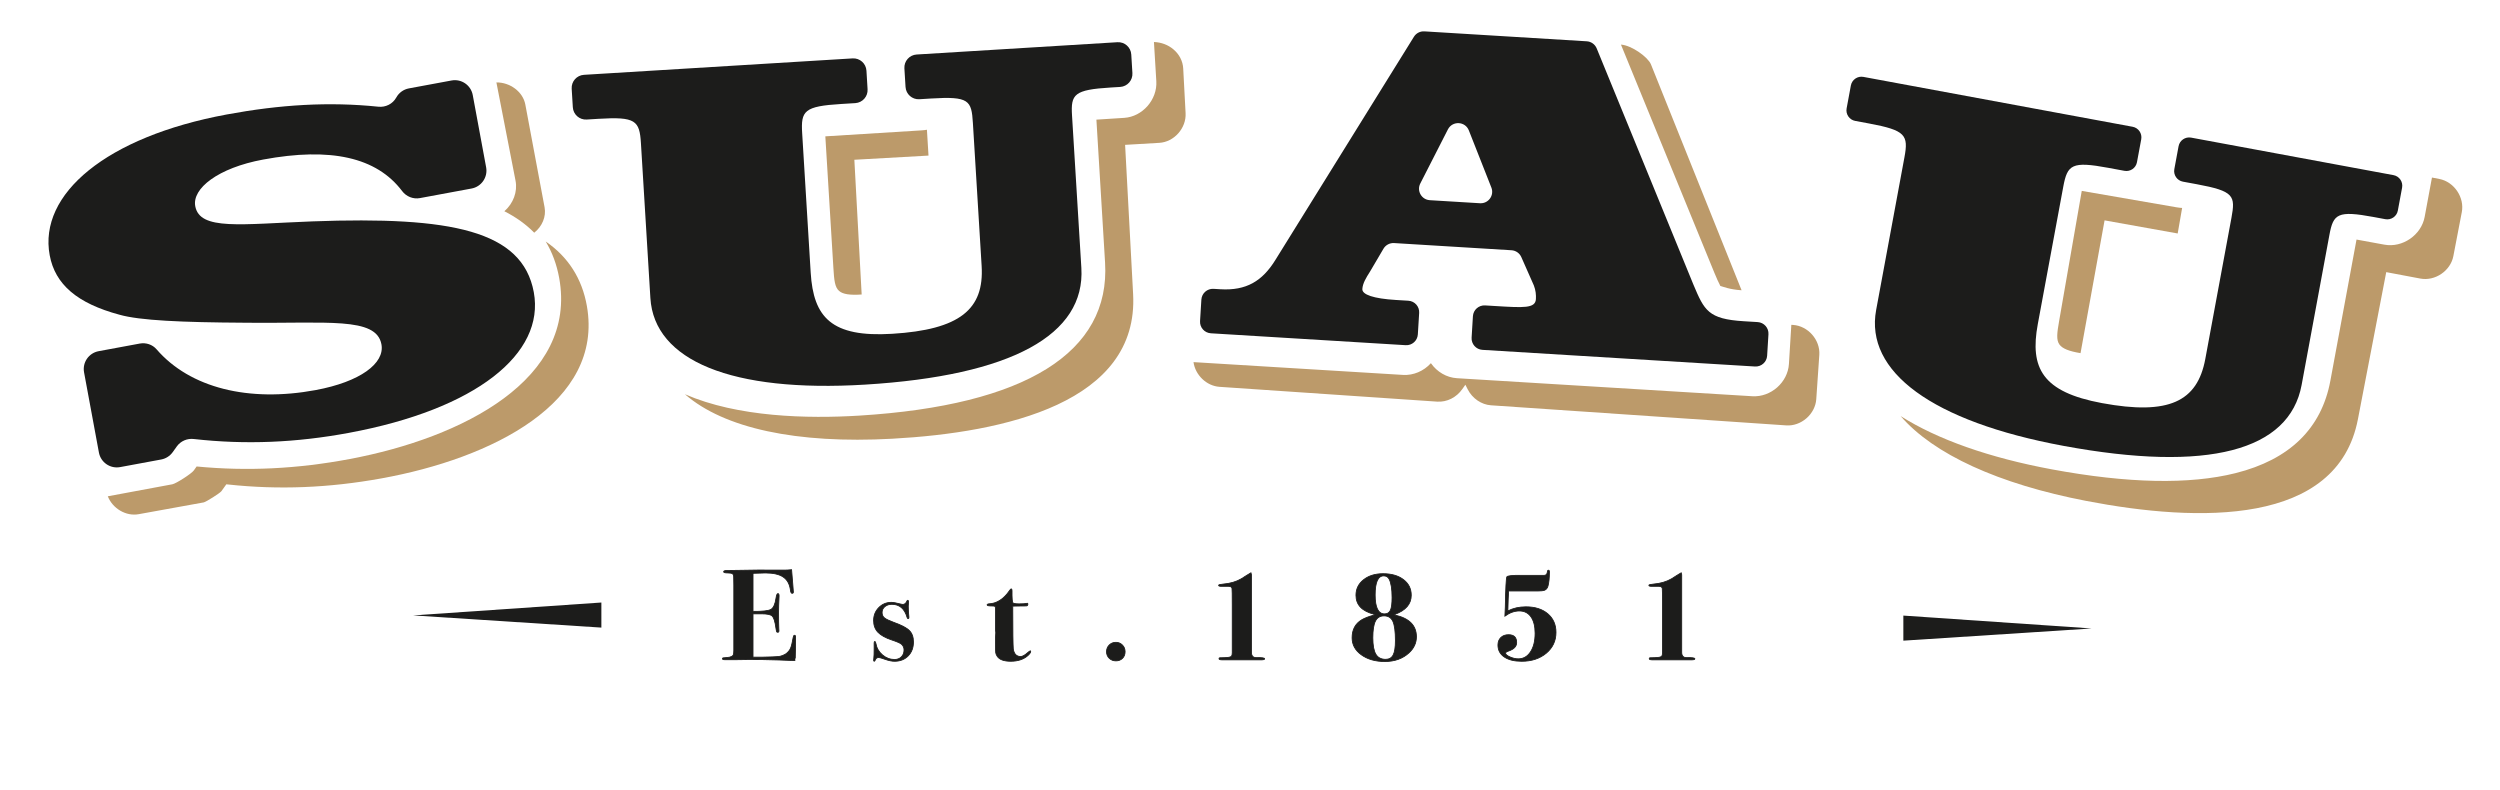
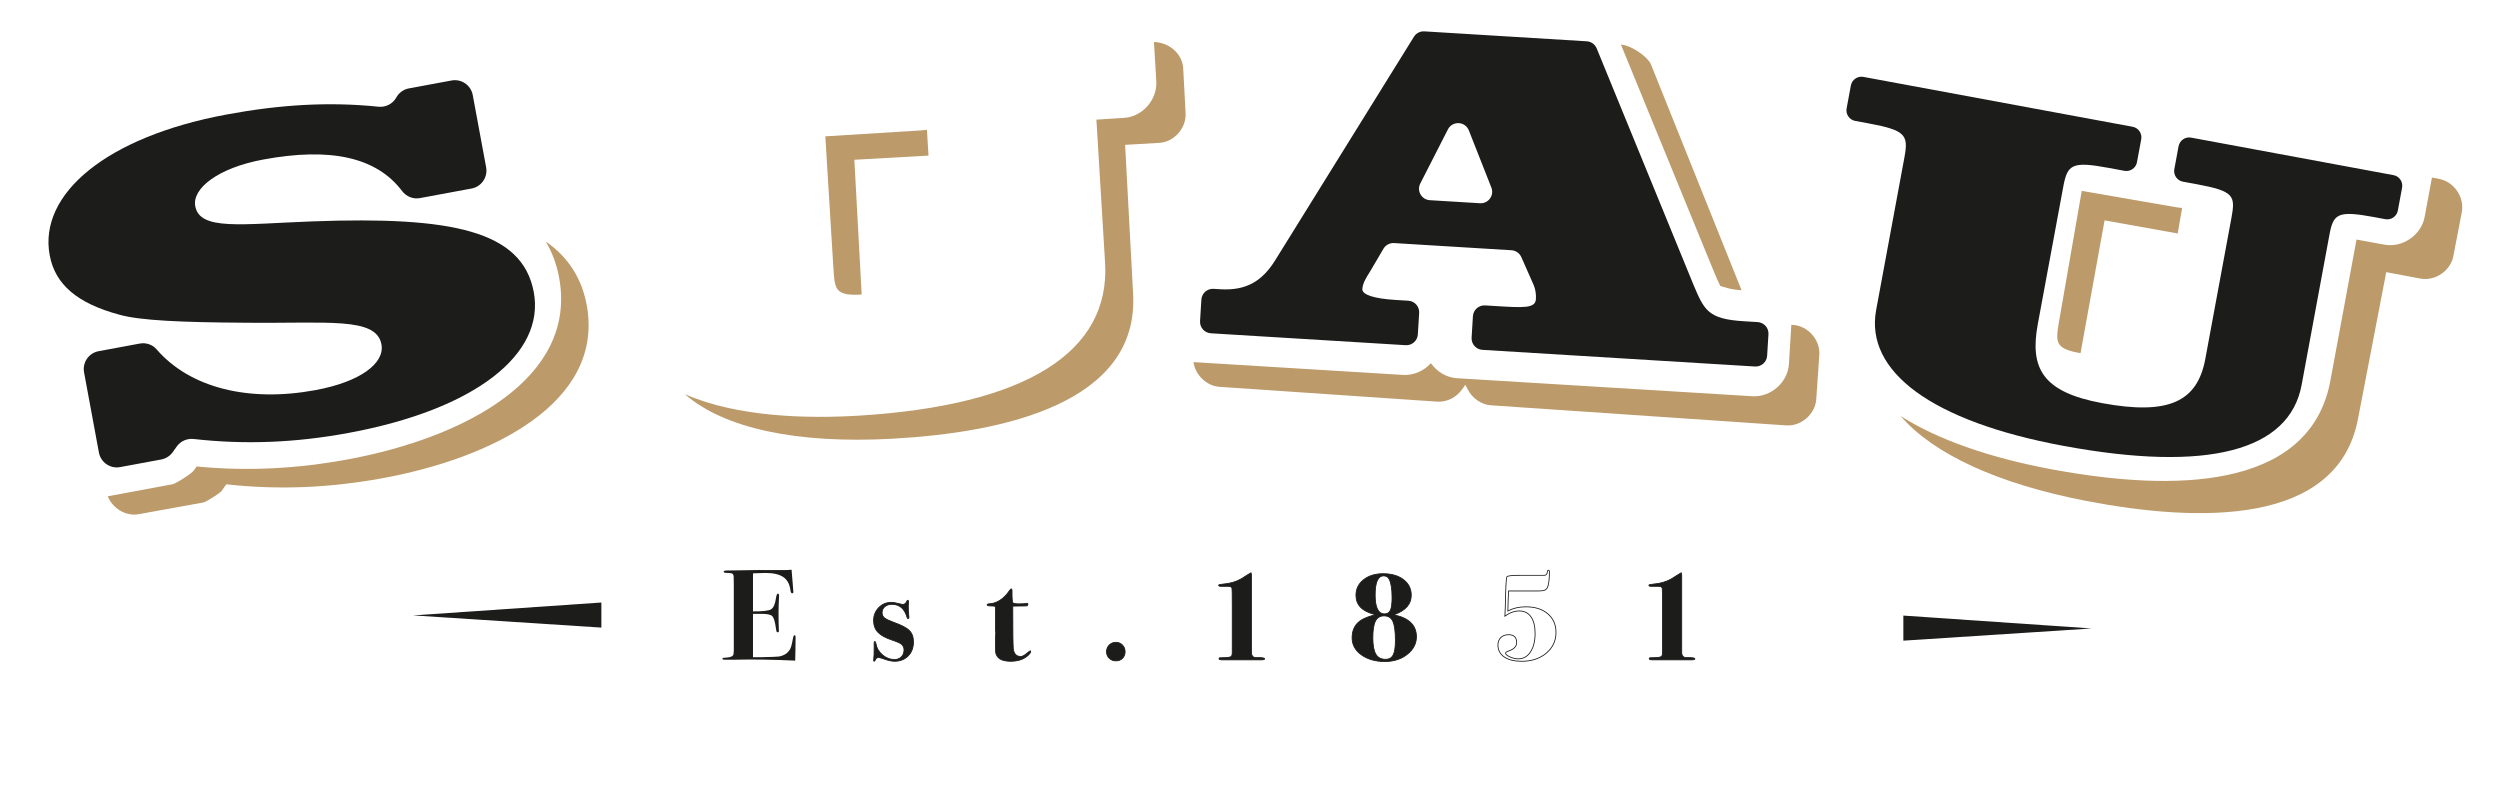
<svg xmlns="http://www.w3.org/2000/svg" version="1.1" id="Capa_1" x="0px" y="0px" width="182px" height="57.5px" viewBox="8.5 17.5 182 57.5" enable-background="new 8.5 17.5 182 57.5" xml:space="preserve">
  <g>
    <path fill="#1C1C1B" d="M66.418,63.885c0,0.013-0.003,0.304-0.009,0.873c-0.006,0.301-0.01,0.517-0.014,0.647   c-0.003,0.132-0.005,0.194-0.005,0.188c-1.652-0.075-3.099-0.097-4.338-0.066h-0.788c-0.113,0-0.17-0.023-0.17-0.07   c0-0.035,0.014-0.057,0.043-0.063c0.028-0.006,0.123-0.015,0.286-0.026c0.294-0.019,0.454-0.104,0.479-0.253   c0.012-0.081,0.019-0.172,0.019-0.272v-4.752c0-0.375-0.003-0.582-0.01-0.619c-0.006-0.1-0.037-0.168-0.094-0.206   s-0.171-0.057-0.347-0.057c-0.194,0-0.291-0.028-0.291-0.085c0-0.063,0.086-0.093,0.258-0.093c0.172,0,0.412-0.003,0.718-0.009   c1.153-0.026,2.094-0.032,2.826-0.019h0.639c0.138,0,0.307-0.009,0.507-0.028l0.084,1.023c0.032,0.325,0.047,0.526,0.047,0.602   c0,0.063-0.032,0.093-0.095,0.093s-0.103-0.082-0.122-0.243c-0.056-0.433-0.231-0.748-0.523-0.944   c-0.292-0.198-0.723-0.295-1.295-0.295c-0.176,0-0.477,0.009-0.905,0.027v2.771c0.692,0.006,1.128-0.042,1.307-0.146   c0.18-0.103,0.301-0.371,0.364-0.803c0.032-0.231,0.079-0.347,0.142-0.347c0.056,0,0.085,0.057,0.085,0.169   c0,0.113-0.01,0.345-0.029,0.696c-0.006,0.118-0.008,0.278-0.008,0.478c0,0.538,0.005,0.945,0.018,1.221   c0.006,0.038,0.009,0.084,0.009,0.141c0,0.075-0.027,0.113-0.084,0.113c-0.045,0-0.073-0.015-0.085-0.043   c-0.013-0.027-0.032-0.129-0.058-0.304c-0.062-0.444-0.149-0.722-0.259-0.831c-0.11-0.109-0.363-0.165-0.76-0.165h-0.642v3.155   h0.603c0.69-0.013,1.111-0.029,1.262-0.047c0.188-0.025,0.371-0.094,0.546-0.207c0.157-0.126,0.265-0.26,0.324-0.404   c0.061-0.144,0.125-0.409,0.193-0.797c0.019-0.094,0.051-0.141,0.094-0.141C66.394,63.744,66.418,63.791,66.418,63.885" />
-     <path fill="none" stroke="#1C1C1B" stroke-width="0.061" stroke-miterlimit="10" d="M66.418,63.885   c0,0.013-0.003,0.304-0.009,0.873c-0.006,0.301-0.01,0.517-0.014,0.647c-0.003,0.132-0.005,0.194-0.005,0.188   c-1.652-0.075-3.099-0.097-4.337-0.066h-0.789c-0.113,0-0.169-0.023-0.169-0.07c0-0.035,0.014-0.057,0.043-0.063   c0.028-0.006,0.123-0.015,0.286-0.026c0.294-0.019,0.454-0.104,0.478-0.253c0.013-0.081,0.02-0.172,0.02-0.272v-4.752   c0-0.375-0.004-0.582-0.01-0.619c-0.006-0.1-0.037-0.168-0.094-0.206s-0.171-0.057-0.347-0.057c-0.194,0-0.291-0.027-0.291-0.085   c0-0.063,0.086-0.093,0.258-0.093c0.172,0,0.412-0.003,0.718-0.009c1.153-0.026,2.094-0.032,2.826-0.019h0.639   c0.138,0,0.307-0.009,0.507-0.028l0.084,1.023c0.032,0.325,0.047,0.526,0.047,0.602c0,0.063-0.032,0.093-0.095,0.093   s-0.103-0.082-0.122-0.243c-0.057-0.433-0.231-0.748-0.523-0.944c-0.291-0.198-0.723-0.295-1.294-0.295   c-0.176,0-0.477,0.009-0.905,0.027v2.771c0.692,0.006,1.128-0.042,1.307-0.146c0.18-0.103,0.301-0.371,0.364-0.803   c0.032-0.231,0.079-0.347,0.142-0.347c0.056,0,0.085,0.057,0.085,0.169c0,0.112-0.01,0.344-0.029,0.695   c-0.007,0.119-0.008,0.278-0.008,0.479c0,0.538,0.005,0.945,0.018,1.22c0.006,0.038,0.009,0.084,0.009,0.142   c0,0.074-0.027,0.112-0.084,0.112c-0.045,0-0.073-0.015-0.085-0.042c-0.013-0.028-0.032-0.13-0.058-0.305   c-0.062-0.444-0.149-0.721-0.259-0.83c-0.11-0.11-0.363-0.165-0.76-0.165h-0.642v3.155h0.603c0.69-0.014,1.111-0.029,1.261-0.048   c0.189-0.024,0.371-0.094,0.547-0.206c0.157-0.126,0.265-0.26,0.324-0.404c0.061-0.145,0.125-0.41,0.193-0.798   c0.019-0.094,0.051-0.141,0.094-0.141C66.394,63.744,66.418,63.791,66.418,63.885z" />
    <path fill="#1C1C1B" d="M75,64.231c0,0.42-0.128,0.76-0.384,1.02c-0.256,0.261-0.586,0.39-0.992,0.39   c-0.2,0-0.437-0.051-0.711-0.149c-0.224-0.082-0.371-0.122-0.439-0.122c-0.119,0-0.197,0.045-0.234,0.136   c-0.037,0.091-0.065,0.137-0.084,0.137c-0.038,0-0.056-0.022-0.056-0.067c0-0.037,0.004-0.098,0.015-0.18   c0.015-0.118,0.022-0.326,0.022-0.622v-0.096V64.47v-0.161c0-0.069,0.016-0.104,0.047-0.104c0.037,0,0.065,0.046,0.083,0.142   c0.056,0.331,0.216,0.607,0.477,0.83c0.262,0.223,0.555,0.333,0.879,0.333c0.206,0,0.372-0.063,0.499-0.191   c0.128-0.129,0.193-0.296,0.193-0.503c0-0.163-0.06-0.301-0.179-0.413c-0.088-0.081-0.323-0.185-0.705-0.311   c-0.469-0.155-0.808-0.345-1.019-0.567c-0.209-0.222-0.313-0.505-0.313-0.849c0-0.371,0.125-0.683,0.375-0.939   c0.25-0.256,0.557-0.385,0.92-0.385c0.137,0,0.375,0.044,0.713,0.132c0.05,0.012,0.088,0.018,0.113,0.018   c0.138,0,0.24-0.085,0.309-0.252c0.012-0.033,0.028-0.048,0.047-0.048c0.043,0,0.066,0.038,0.066,0.113l-0.01,0.179   c-0.006,0.025-0.01,0.069-0.01,0.131c0,0.257,0.016,0.52,0.047,0.789v0.047c0,0.05-0.019,0.074-0.056,0.074   c-0.032,0-0.057-0.028-0.075-0.084c-0.181-0.638-0.551-0.957-1.109-0.957c-0.207,0-0.376,0.056-0.511,0.169   c-0.135,0.112-0.202,0.257-0.202,0.431c0,0.164,0.056,0.292,0.17,0.385c0.112,0.094,0.332,0.2,0.657,0.319   c0.57,0.201,0.954,0.401,1.154,0.601C74.899,63.597,75,63.875,75,64.231" />
    <path fill="none" stroke="#1C1C1B" stroke-width="0.061" stroke-miterlimit="10" d="M75,64.231c0,0.42-0.128,0.76-0.384,1.02   c-0.256,0.261-0.586,0.39-0.992,0.39c-0.199,0-0.436-0.051-0.711-0.149c-0.224-0.082-0.371-0.123-0.44-0.123   c-0.118,0-0.196,0.046-0.234,0.137c-0.037,0.091-0.065,0.136-0.084,0.136c-0.038,0-0.056-0.022-0.056-0.066   c0-0.037,0.004-0.098,0.015-0.18c0.015-0.119,0.022-0.327,0.022-0.623v-0.095V64.47v-0.161c0-0.069,0.016-0.105,0.047-0.105   c0.037,0,0.065,0.047,0.083,0.143c0.056,0.331,0.216,0.607,0.477,0.83c0.262,0.223,0.555,0.333,0.879,0.333   c0.206,0,0.372-0.063,0.499-0.191c0.128-0.129,0.193-0.296,0.193-0.503c0-0.163-0.06-0.301-0.179-0.413   c-0.088-0.081-0.323-0.185-0.705-0.311c-0.469-0.156-0.808-0.346-1.019-0.567c-0.209-0.223-0.313-0.506-0.313-0.851   c0-0.369,0.125-0.682,0.375-0.938c0.25-0.256,0.557-0.385,0.92-0.385c0.137,0,0.375,0.045,0.713,0.132   c0.05,0.013,0.088,0.019,0.113,0.019c0.138,0,0.24-0.085,0.309-0.254c0.012-0.031,0.028-0.047,0.047-0.047   c0.043,0,0.066,0.038,0.066,0.114l-0.01,0.178c-0.006,0.024-0.01,0.069-0.01,0.131c0,0.256,0.016,0.52,0.047,0.789v0.047   c0,0.05-0.019,0.075-0.056,0.075c-0.032,0-0.057-0.029-0.075-0.084c-0.181-0.638-0.551-0.957-1.109-0.957   c-0.207,0-0.376,0.056-0.511,0.168c-0.135,0.112-0.202,0.256-0.202,0.431c0,0.163,0.056,0.292,0.169,0.386   c0.113,0.094,0.332,0.2,0.657,0.319c0.569,0.2,0.954,0.4,1.154,0.601C74.899,63.597,75,63.875,75,64.231z" />
    <path fill="#1C1C1B" d="M83.535,64.926c0,0.07-0.061,0.161-0.179,0.273c-0.309,0.294-0.734,0.441-1.277,0.441   c-0.498,0-0.826-0.123-0.983-0.366c-0.063-0.095-0.1-0.182-0.108-0.263c-0.01-0.082-0.015-0.292-0.015-0.629v-0.451   c0.013-0.118,0.019-0.244,0.019-0.375l-0.019-0.198v-0.845v-0.677c0-0.112-0.015-0.178-0.046-0.197   c-0.032-0.019-0.126-0.028-0.283-0.028c-0.187,0-0.282-0.025-0.282-0.075c0-0.038,0.035-0.063,0.104-0.074   c0.589-0.02,1.096-0.339,1.521-0.958c0.056-0.087,0.1-0.131,0.132-0.131c0.037,0,0.056,0.043,0.056,0.131   c-0.006,0.539,0.017,0.833,0.066,0.883c0.05,0.05,0.203,0.075,0.459,0.075c0.263,0,0.448-0.013,0.554-0.038   c0.013-0.007,0.024-0.01,0.037-0.01c0.025,0,0.038,0.02,0.038,0.058c0,0.093-0.04,0.139-0.121,0.139   c-0.255,0.007-0.537,0.01-0.847,0.01h-0.131v0.196c0,1.668,0.013,2.647,0.038,2.933c0.057,0.361,0.234,0.542,0.534,0.542   c0.134,0,0.305-0.094,0.515-0.281c0.102-0.088,0.165-0.133,0.191-0.133C83.524,64.879,83.535,64.896,83.535,64.926" />
    <path fill="none" stroke="#1C1C1B" stroke-width="0.061" stroke-miterlimit="10" d="M83.535,64.926   c0,0.07-0.061,0.161-0.179,0.273c-0.309,0.294-0.734,0.441-1.277,0.441c-0.498,0-0.826-0.123-0.983-0.366   c-0.063-0.095-0.1-0.182-0.108-0.263c-0.01-0.082-0.015-0.292-0.015-0.629v-0.451c0.013-0.119,0.019-0.245,0.019-0.376   l-0.019-0.197v-0.845v-0.676c0-0.113-0.015-0.18-0.046-0.197c-0.032-0.02-0.126-0.029-0.283-0.029   c-0.187,0-0.282-0.024-0.282-0.074c0-0.039,0.035-0.063,0.104-0.075c0.589-0.019,1.096-0.338,1.521-0.958   c0.056-0.086,0.1-0.131,0.132-0.131c0.037,0,0.056,0.044,0.056,0.131c-0.006,0.54,0.017,0.833,0.066,0.883   c0.05,0.05,0.203,0.075,0.459,0.075c0.263,0,0.448-0.012,0.554-0.038c0.013-0.006,0.024-0.009,0.037-0.009   c0.025,0,0.038,0.02,0.038,0.059c0,0.093-0.04,0.138-0.121,0.138c-0.255,0.007-0.537,0.011-0.847,0.011h-0.131v0.196   c0,1.668,0.013,2.647,0.038,2.933c0.057,0.36,0.234,0.542,0.534,0.542c0.134,0,0.305-0.095,0.515-0.282   c0.102-0.088,0.165-0.132,0.191-0.132C83.524,64.879,83.535,64.896,83.535,64.926z" />
    <path fill="#1C1C1B" d="M90.407,64.945c0,0.193-0.062,0.354-0.187,0.479c-0.126,0.125-0.285,0.188-0.479,0.188   c-0.195,0-0.356-0.063-0.489-0.192c-0.132-0.128-0.197-0.286-0.197-0.474c0-0.193,0.065-0.357,0.197-0.488   c0.132-0.132,0.294-0.197,0.489-0.197c0.181,0,0.337,0.065,0.469,0.197C90.342,64.588,90.407,64.752,90.407,64.945" />
    <path fill="none" stroke="#1C1C1B" stroke-width="0.061" stroke-miterlimit="10" d="M90.407,64.945   c0,0.193-0.062,0.354-0.187,0.479c-0.126,0.125-0.285,0.188-0.479,0.188c-0.195,0-0.356-0.063-0.489-0.192   c-0.132-0.128-0.197-0.286-0.197-0.474c0-0.193,0.065-0.357,0.197-0.488c0.132-0.132,0.294-0.197,0.489-0.197   c0.181,0,0.337,0.065,0.469,0.197C90.342,64.588,90.407,64.752,90.407,64.945z" />
    <path fill="#1C1C1B" d="M100.566,65.462c0,0.05-0.082,0.075-0.244,0.075h-0.226c-0.087-0.007-0.432-0.007-1.032,0h-1.174h-0.264   h-0.15c-0.157,0-0.234-0.028-0.234-0.085c0-0.038,0.016-0.059,0.047-0.065c0.03-0.006,0.151-0.01,0.362-0.01   c0.272-0.006,0.44-0.04,0.501-0.103c0.037-0.057,0.055-0.141,0.055-0.253v-3.48c0-0.743-0.005-1.146-0.018-1.208   c-0.018-0.099-0.105-0.149-0.26-0.149h-0.475c-0.161,0.006-0.242-0.019-0.242-0.075c0-0.038,0.104-0.066,0.309-0.084   c0.53-0.043,0.982-0.175,1.356-0.394c0.018-0.013,0.131-0.084,0.337-0.217l0.354-0.215l0.038,0.141v0.15v4.553v0.967   c0.006,0.251,0.13,0.373,0.373,0.366C100.371,65.365,100.566,65.394,100.566,65.462" />
    <path fill="none" stroke="#1C1C1B" stroke-width="0.061" stroke-miterlimit="10" d="M100.566,65.462   c0,0.05-0.082,0.075-0.244,0.075h-0.226c-0.087-0.007-0.432-0.007-1.032,0h-1.174h-0.264h-0.15c-0.157,0-0.234-0.028-0.234-0.085   c0-0.038,0.016-0.059,0.047-0.065c0.03-0.006,0.151-0.01,0.362-0.01c0.272-0.006,0.44-0.04,0.501-0.103   c0.037-0.057,0.055-0.141,0.055-0.253v-3.48c0-0.743-0.005-1.146-0.018-1.208c-0.018-0.099-0.105-0.149-0.26-0.149h-0.475   c-0.161,0.006-0.242-0.019-0.242-0.075c0-0.038,0.104-0.066,0.309-0.084c0.53-0.043,0.982-0.175,1.356-0.394   c0.018-0.013,0.131-0.084,0.337-0.217l0.354-0.215l0.038,0.141v0.15v4.553v0.967c0.006,0.251,0.13,0.373,0.373,0.366   C100.371,65.365,100.566,65.394,100.566,65.462z" />
    <path fill="#1C1C1B" d="M111.616,63.856c0,0.451-0.182,0.841-0.544,1.173c-0.457,0.42-1.042,0.63-1.756,0.63   c-0.688,0-1.258-0.162-1.708-0.488c-0.451-0.325-0.676-0.738-0.676-1.239c0-0.588,0.232-1.024,0.695-1.305   c0.219-0.131,0.529-0.25,0.929-0.357l-0.01-0.048c-0.888-0.225-1.333-0.688-1.333-1.389c0-0.457,0.184-0.833,0.553-1.126   c0.37-0.294,0.841-0.442,1.418-0.442c0.619,0,1.117,0.145,1.492,0.433c0.376,0.288,0.563,0.667,0.563,1.136   c0,0.639-0.404,1.105-1.211,1.399v0.038C111.087,62.501,111.616,63.031,111.616,63.856 M110.085,64.138   c0-0.663-0.061-1.129-0.182-1.399c-0.122-0.269-0.337-0.404-0.644-0.404c-0.288,0-0.497,0.125-0.624,0.376   c-0.128,0.251-0.193,0.658-0.193,1.221c0,0.551,0.075,0.95,0.221,1.196c0.147,0.248,0.383,0.371,0.708,0.371   c0.257,0,0.44-0.104,0.55-0.314C110.031,64.976,110.085,64.627,110.085,64.138 M109.842,61.001c0-0.612-0.069-1.058-0.207-1.333   c-0.081-0.163-0.215-0.245-0.404-0.245c-0.413,0-0.62,0.464-0.62,1.389c0,0.921,0.229,1.38,0.685,1.38   c0.201,0,0.342-0.088,0.424-0.262C109.801,61.756,109.842,61.446,109.842,61.001" />
    <path fill="none" stroke="#1C1C1B" stroke-width="0.061" stroke-miterlimit="10" d="M111.616,63.856   c0,0.451-0.182,0.841-0.544,1.173c-0.457,0.42-1.042,0.63-1.756,0.63c-0.688,0-1.258-0.162-1.708-0.488   c-0.451-0.325-0.676-0.738-0.676-1.239c0-0.588,0.232-1.024,0.695-1.305c0.219-0.131,0.529-0.25,0.929-0.357l-0.01-0.048   c-0.889-0.225-1.333-0.688-1.333-1.389c0-0.457,0.184-0.833,0.553-1.126c0.37-0.294,0.841-0.442,1.418-0.442   c0.619,0,1.117,0.145,1.492,0.433c0.376,0.288,0.563,0.667,0.563,1.136c0,0.639-0.404,1.105-1.211,1.399v0.038   C111.087,62.501,111.616,63.031,111.616,63.856z M110.085,64.138c0-0.663-0.061-1.129-0.182-1.399   c-0.122-0.269-0.337-0.404-0.644-0.404c-0.288,0-0.497,0.125-0.625,0.376c-0.128,0.251-0.192,0.658-0.192,1.221   c0,0.551,0.075,0.95,0.221,1.196c0.147,0.248,0.383,0.371,0.708,0.371c0.257,0,0.439-0.104,0.55-0.314   C110.031,64.976,110.085,64.627,110.085,64.138z M109.842,61.001c0-0.612-0.069-1.058-0.207-1.333   c-0.081-0.163-0.215-0.245-0.404-0.245c-0.413,0-0.62,0.464-0.62,1.389c0,0.921,0.228,1.38,0.685,1.38   c0.201,0,0.341-0.088,0.424-0.262C109.801,61.756,109.842,61.446,109.842,61.001z" />
-     <path fill="#1C1C1B" d="M121.776,63.537c0,0.613-0.235,1.117-0.705,1.512s-1.068,0.592-1.793,0.592   c-0.539,0-0.962-0.104-1.268-0.314c-0.307-0.21-0.46-0.499-0.46-0.869c0-0.224,0.071-0.407,0.211-0.544   c0.141-0.138,0.327-0.207,0.559-0.207c0.395,0,0.592,0.191,0.592,0.572c0,0.275-0.191,0.479-0.572,0.611   c-0.157,0.05-0.235,0.104-0.235,0.159c0,0.088,0.104,0.179,0.314,0.273c0.209,0.093,0.415,0.141,0.615,0.141   c0.37,0,0.665-0.169,0.888-0.509c0.222-0.338,0.333-0.787,0.333-1.353c0-0.512-0.102-0.911-0.301-1.196   c-0.201-0.285-0.482-0.427-0.846-0.427c-0.356,0-0.707,0.126-1.051,0.375c0.012-0.174,0.022-0.396,0.028-0.665   c0.026-1.348,0.063-2.078,0.113-2.19c0.038-0.082,0.382-0.119,1.034-0.113h1.68c0.137,0,0.216-0.081,0.235-0.244   c0.006-0.087,0.034-0.131,0.084-0.131c0.044,0,0.066,0.04,0.066,0.122c0,0.444-0.035,0.789-0.104,1.033   c-0.043,0.155-0.132,0.26-0.263,0.31c-0.087,0.032-0.232,0.047-0.433,0.047h-0.16h-0.338h-1.671   c-0.024,0.345-0.043,0.829-0.056,1.455c0.382-0.2,0.819-0.3,1.314-0.3c0.663,0,1.193,0.168,1.591,0.506   C121.577,62.522,121.776,62.974,121.776,63.537" />
    <path fill="none" stroke="#1C1C1B" stroke-width="0.061" stroke-miterlimit="10" d="M121.776,63.537   c0,0.613-0.236,1.117-0.705,1.512c-0.47,0.395-1.068,0.593-1.793,0.593c-0.539,0-0.962-0.105-1.268-0.315   c-0.307-0.21-0.46-0.499-0.46-0.869c0-0.224,0.071-0.407,0.211-0.544c0.141-0.138,0.327-0.207,0.559-0.207   c0.396,0,0.592,0.191,0.592,0.572c0,0.275-0.191,0.479-0.572,0.611c-0.157,0.05-0.235,0.104-0.235,0.159   c0,0.088,0.104,0.179,0.314,0.273c0.209,0.093,0.415,0.141,0.615,0.141c0.37,0,0.665-0.169,0.888-0.509   c0.222-0.337,0.333-0.787,0.333-1.353c0-0.512-0.101-0.911-0.301-1.196c-0.201-0.285-0.482-0.427-0.846-0.427   c-0.356,0-0.707,0.126-1.051,0.375c0.012-0.174,0.022-0.396,0.028-0.665c0.026-1.348,0.063-2.078,0.113-2.19   c0.038-0.082,0.382-0.119,1.034-0.113h1.68c0.137,0,0.216-0.081,0.235-0.244c0.006-0.087,0.034-0.131,0.084-0.131   c0.044,0,0.066,0.04,0.066,0.122c0,0.444-0.035,0.789-0.104,1.033c-0.043,0.155-0.132,0.26-0.263,0.31   c-0.087,0.032-0.232,0.047-0.433,0.047h-0.16h-0.338h-1.671c-0.024,0.345-0.043,0.829-0.056,1.455c0.382-0.2,0.82-0.3,1.315-0.3   c0.663,0,1.193,0.168,1.591,0.506C121.577,62.522,121.776,62.974,121.776,63.537z" />
    <path fill="#1C1C1B" d="M131.887,65.462c0,0.05-0.082,0.075-0.244,0.075h-0.225c-0.088-0.007-0.432-0.007-1.033,0h-1.174h-0.263   h-0.15c-0.158,0-0.235-0.028-0.235-0.085c0-0.038,0.016-0.059,0.047-0.065c0.031-0.006,0.152-0.01,0.362-0.01   c0.272-0.006,0.441-0.04,0.503-0.103c0.037-0.057,0.055-0.141,0.055-0.253v-3.48c0-0.743-0.005-1.146-0.018-1.208   c-0.018-0.099-0.105-0.149-0.26-0.149h-0.475c-0.162,0.006-0.242-0.019-0.242-0.075c0-0.038,0.103-0.066,0.308-0.084   c0.53-0.043,0.983-0.175,1.356-0.394c0.019-0.013,0.132-0.084,0.338-0.217l0.354-0.215l0.038,0.141v0.15v4.553v0.967   c0.005,0.251,0.13,0.373,0.374,0.366C131.692,65.365,131.887,65.394,131.887,65.462" />
    <path fill="none" stroke="#1C1C1B" stroke-width="0.061" stroke-miterlimit="10" d="M131.887,65.462   c0,0.05-0.082,0.075-0.244,0.075h-0.225c-0.088-0.007-0.432-0.007-1.033,0h-1.174h-0.263h-0.15c-0.158,0-0.235-0.028-0.235-0.085   c0-0.038,0.016-0.059,0.047-0.065c0.031-0.006,0.152-0.01,0.362-0.01c0.272-0.006,0.441-0.04,0.502-0.103   c0.038-0.057,0.056-0.141,0.056-0.253v-3.48c0-0.743-0.005-1.146-0.018-1.208c-0.018-0.099-0.105-0.149-0.261-0.149h-0.474   c-0.162,0.006-0.242-0.019-0.242-0.075c0-0.038,0.103-0.066,0.308-0.084c0.53-0.043,0.983-0.175,1.356-0.394   c0.019-0.013,0.132-0.084,0.337-0.217l0.355-0.215l0.038,0.141v0.15v4.553v0.967c0.005,0.251,0.13,0.373,0.374,0.366   C131.692,65.365,131.887,65.394,131.887,65.462z" />
    <polygon fill="#1C1C1B" points="147.064,62.315 147.064,64.14 160.772,63.252  " />
    <polygon fill="#1C1C1B" points="52.28,61.363 52.28,63.189 38.572,62.302  " />
    <path fill="#1C1C1B" d="M21.375,49.994c0.282-0.389,0.751-0.588,1.229-0.535c3.778,0.426,7.464,0.264,11.284-0.445   c9.262-1.716,14.303-5.758,13.471-10.248c-0.833-4.49-6-5.521-16.107-5.15c-5.212,0.198-8.208,0.684-8.538-1.106   c-0.239-1.282,1.647-2.784,4.944-3.395c4.916-0.912,8.255-0.169,10.115,2.292c0.304,0.403,0.803,0.606,1.299,0.514l3.758-0.697   c0.719-0.133,1.194-0.824,1.061-1.543l-0.975-5.262c-0.134-0.719-0.824-1.193-1.543-1.06l-3.105,0.576   c-0.39,0.072-0.726,0.315-0.917,0.662c-0.26,0.469-0.775,0.727-1.307,0.671c-3.581-0.369-7.131-0.159-11.049,0.568   c-8.739,1.621-13.704,5.787-12.877,10.243c0.393,2.127,2.003,3.505,5.079,4.332c1.485,0.423,4.54,0.556,9.092,0.583   c6.02,0.073,9.605-0.452,9.98,1.573c0.257,1.385-1.551,2.731-4.794,3.332c-4.87,0.903-9.146-0.156-11.579-2.971   c-0.3-0.348-0.77-0.5-1.221-0.417l-2.994,0.555c-0.72,0.133-1.195,0.824-1.061,1.542l1.081,5.836   c0.134,0.72,0.824,1.194,1.544,1.061l2.99-0.554c0.334-0.062,0.633-0.251,0.833-0.527L21.375,49.994z" />
-     <path fill="#1C1C1B" d="M71.482,45.5c10.675-0.655,16.039-3.631,15.741-8.496l-0.68-11.104c-0.094-1.542,0.153-1.865,2.809-2.029   l0.695-0.042c0.525-0.032,0.925-0.484,0.892-1.009l-0.083-1.354c-0.031-0.525-0.483-0.925-1.008-0.893l-14.616,0.895   c-0.524,0.032-0.925,0.484-0.892,1.009l0.083,1.354c0.032,0.525,0.483,0.925,1.008,0.893l0.855-0.053   c2.762-0.169,2.939,0.13,3.04,1.775l0.637,10.417c0.193,3.152-1.581,4.638-6.52,4.938c-4.41,0.27-5.726-1.198-5.925-4.453   l-0.62-10.144c-0.102-1.644,0.146-1.969,2.854-2.135l1.014-0.062c0.524-0.032,0.925-0.484,0.893-1.009l-0.082-1.354   c-0.032-0.525-0.484-0.925-1.009-0.893l-19.556,1.196c-0.526,0.032-0.925,0.484-0.894,1.009l0.083,1.353   c0.032,0.526,0.484,0.926,1.009,0.893l0.854-0.052c2.71-0.166,2.994,0.126,3.095,1.772l0.688,11.273   C56.127,43.754,61.763,46.093,71.482,45.5" />
    <path fill="#1C1C1B" d="M111.815,40.28c0.03-0.461-0.322-0.858-0.784-0.887l-0.907-0.055c-1.639-0.1-2.47-0.391-2.445-0.798   c0.026-0.408,0.261-0.804,0.556-1.265l0.982-1.669c0.16-0.271,0.458-0.429,0.772-0.411l8.548,0.523   c0.312,0.019,0.587,0.21,0.714,0.496l0.912,2.063c0.138,0.349,0.169,0.693,0.151,0.999c-0.042,0.682-0.887,0.629-2.949,0.503   l-0.75-0.045c-0.461-0.028-0.858,0.323-0.887,0.784l-0.095,1.564c-0.028,0.461,0.324,0.858,0.784,0.887l19.844,1.212   c0.461,0.028,0.858-0.323,0.886-0.783l0.096-1.565c0.028-0.461-0.323-0.858-0.785-0.886l-1.015-0.062   c-2.59-0.158-2.869-0.79-3.656-2.649l-7.048-17.212c-0.122-0.297-0.403-0.499-0.723-0.518l-11.821-0.723   c-0.307-0.019-0.601,0.132-0.762,0.393l-10.098,16.268c-0.942,1.514-2.1,2.229-4.002,2.113l-0.487-0.03   c-0.461-0.028-0.858,0.323-0.887,0.784l-0.096,1.565c-0.029,0.461,0.324,0.858,0.784,0.887l14.186,0.866   c0.461,0.028,0.856-0.323,0.885-0.784L111.815,40.28z M115.432,26.994l1.64,4.161c0.224,0.569-0.219,1.179-0.83,1.141l-3.651-0.222   c-0.602-0.037-0.969-0.678-0.694-1.215l2.011-3.939C114.238,26.279,115.169,26.324,115.432,26.994" />
    <path fill="#1C1C1B" d="M145.084,40.065c-0.832,4.489,4.07,8.122,13.646,9.896c10.516,1.947,16.438,0.357,17.328-4.435   l2.026-10.939c0.282-1.519,0.599-1.774,3.214-1.289l0.854,0.159c0.424,0.078,0.833-0.202,0.911-0.627l0.309-1.668   c0.08-0.425-0.201-0.833-0.626-0.912l-14.734-2.731c-0.425-0.078-0.833,0.203-0.912,0.627l-0.309,1.668   c-0.079,0.424,0.202,0.833,0.627,0.912l1.009,0.186c2.72,0.504,2.82,0.837,2.52,2.458l-1.901,10.261   c-0.576,3.105-2.655,4.117-7.524,3.215c-4.342-0.805-5.264-2.547-4.67-5.754l1.852-9.991c0.302-1.621,0.62-1.876,3.288-1.381   l1.167,0.216c0.425,0.079,0.833-0.202,0.912-0.626l0.31-1.669c0.079-0.425-0.201-0.833-0.625-0.912l-19.601-3.631   c-0.425-0.079-0.833,0.202-0.912,0.626l-0.309,1.668c-0.079,0.424,0.201,0.833,0.626,0.911l1.008,0.187   c2.671,0.496,2.875,0.848,2.574,2.468L145.084,40.065z" />
    <path fill="#BC9A6A" d="M126.505,20.747l6.808,16.627c0.157,0.371,0.287,0.684,0.428,0.943c0.186,0.051,0.682,0.261,1.546,0.314   l-6.598-16.445C128.48,21.666,127.287,20.799,126.505,20.747" />
    <path fill="#BC9A6A" d="M70.697,29.131l5.398-0.304l-0.115-1.881c-0.116,0.02-0.25,0.037-0.405,0.046l-6.991,0.434l0.586,9.575   c0.055,0.892,0.101,1.409,0.42,1.684c0.274,0.234,0.783,0.315,1.639,0.254L70.697,29.131z" />
    <path fill="#BC9A6A" d="M161.713,33.543l5.323,0.954l0.323-1.858c-0.118-0.007-0.252-0.021-0.404-0.047l-6.903-1.195l-1.644,9.451   c-0.153,0.88-0.228,1.394,0.02,1.735c0.212,0.291,0.689,0.488,1.535,0.626L161.713,33.543z" />
    <path fill="#BC9A6A" d="M48.229,35.082c0.473,0.785,0.801,1.673,0.979,2.65c1.338,7.352-6.994,11.631-15.24,13.183   c-3.826,0.722-7.476,0.899-11.153,0.544l-0.208,0.292c-0.161,0.229-1.285,0.953-1.561,1.005l-4.698,0.874   c0.346,0.887,1.322,1.472,2.246,1.303l4.741-0.859c0.185-0.046,1.156-0.661,1.279-0.811l0.363-0.506l0.133,0.014   c3.675,0.396,7.323,0.251,11.157-0.444c8.04-1.456,16.19-5.516,14.959-12.543C50.875,37.786,49.869,36.208,48.229,35.082" />
    <path fill="#BC9A6A" d="M139.04,41.155l-0.131-0.008L138.734,44c-0.083,1.333-1.312,2.425-2.657,2.346l-21.512-1.313   c-0.751-0.046-1.451-0.457-1.895-1.094c-0.52,0.579-1.277,0.897-2.016,0.855l-15.267-0.932c0.128,0.936,0.944,1.734,1.892,1.799   l15.85,1.078c0.71,0.045,1.402-0.304,1.83-0.917l0.22-0.314l0.174,0.342c0.333,0.655,0.996,1.108,1.687,1.155l21.502,1.463   c0.518,0.036,1.051-0.154,1.469-0.518c0.418-0.365,0.678-0.87,0.713-1.384l0.222-3.233C141.019,42.249,140.128,41.23,139.04,41.155   " />
    <path fill="#BC9A6A" d="M186.086,30.529L186.086,30.529l-0.539-0.104l-0.532,2.867c-0.245,1.32-1.617,2.266-2.937,2.018   l-2.023-0.37l-1.904,10.278c-0.645,3.476-2.966,5.74-6.901,6.726c-3.354,0.841-7.851,0.75-13.364-0.273   c-4.564-0.846-8.337-2.179-11.02-3.88c2.394,2.775,7.117,4.945,13.52,6.178c8.192,1.577,18.272,1.826,19.77-5.948l2.062-10.709   l2.474,0.466c1.077,0.208,2.205-0.556,2.412-1.633l0.615-3.203c0.099-0.511-0.023-1.069-0.337-1.532   C187.068,30.947,186.596,30.626,186.086,30.529" />
    <path fill="#BC9A6A" d="M93.927,21.095c-0.391-0.332-0.887-0.517-1.42-0.537l0.173,2.858c0.081,1.336-1.01,2.581-2.336,2.664   l-2.026,0.13l0.631,10.408c0.396,6.54-5.789,10.39-17.888,11.138c-3.761,0.231-8.846,0.121-12.698-1.556   c2.841,2.476,8.125,3.623,15.097,3.239c8.231-0.451,17.955-2.643,17.531-10.528l-0.583-10.866l2.484-0.146   c1.081-0.059,1.978-1.069,1.919-2.162l-0.173-3.25C94.61,21.954,94.357,21.459,93.927,21.095" />
-     <path fill="#BC9A6A" d="M48.146,32.594l-1.403-7.488c-0.173-0.924-1.111-1.618-2.105-1.606l1.393,7.153   c0.158,0.807-0.164,1.66-0.813,2.225c0.85,0.433,1.58,0.957,2.174,1.563C47.972,33.987,48.272,33.267,48.146,32.594" />
  </g>
</svg>